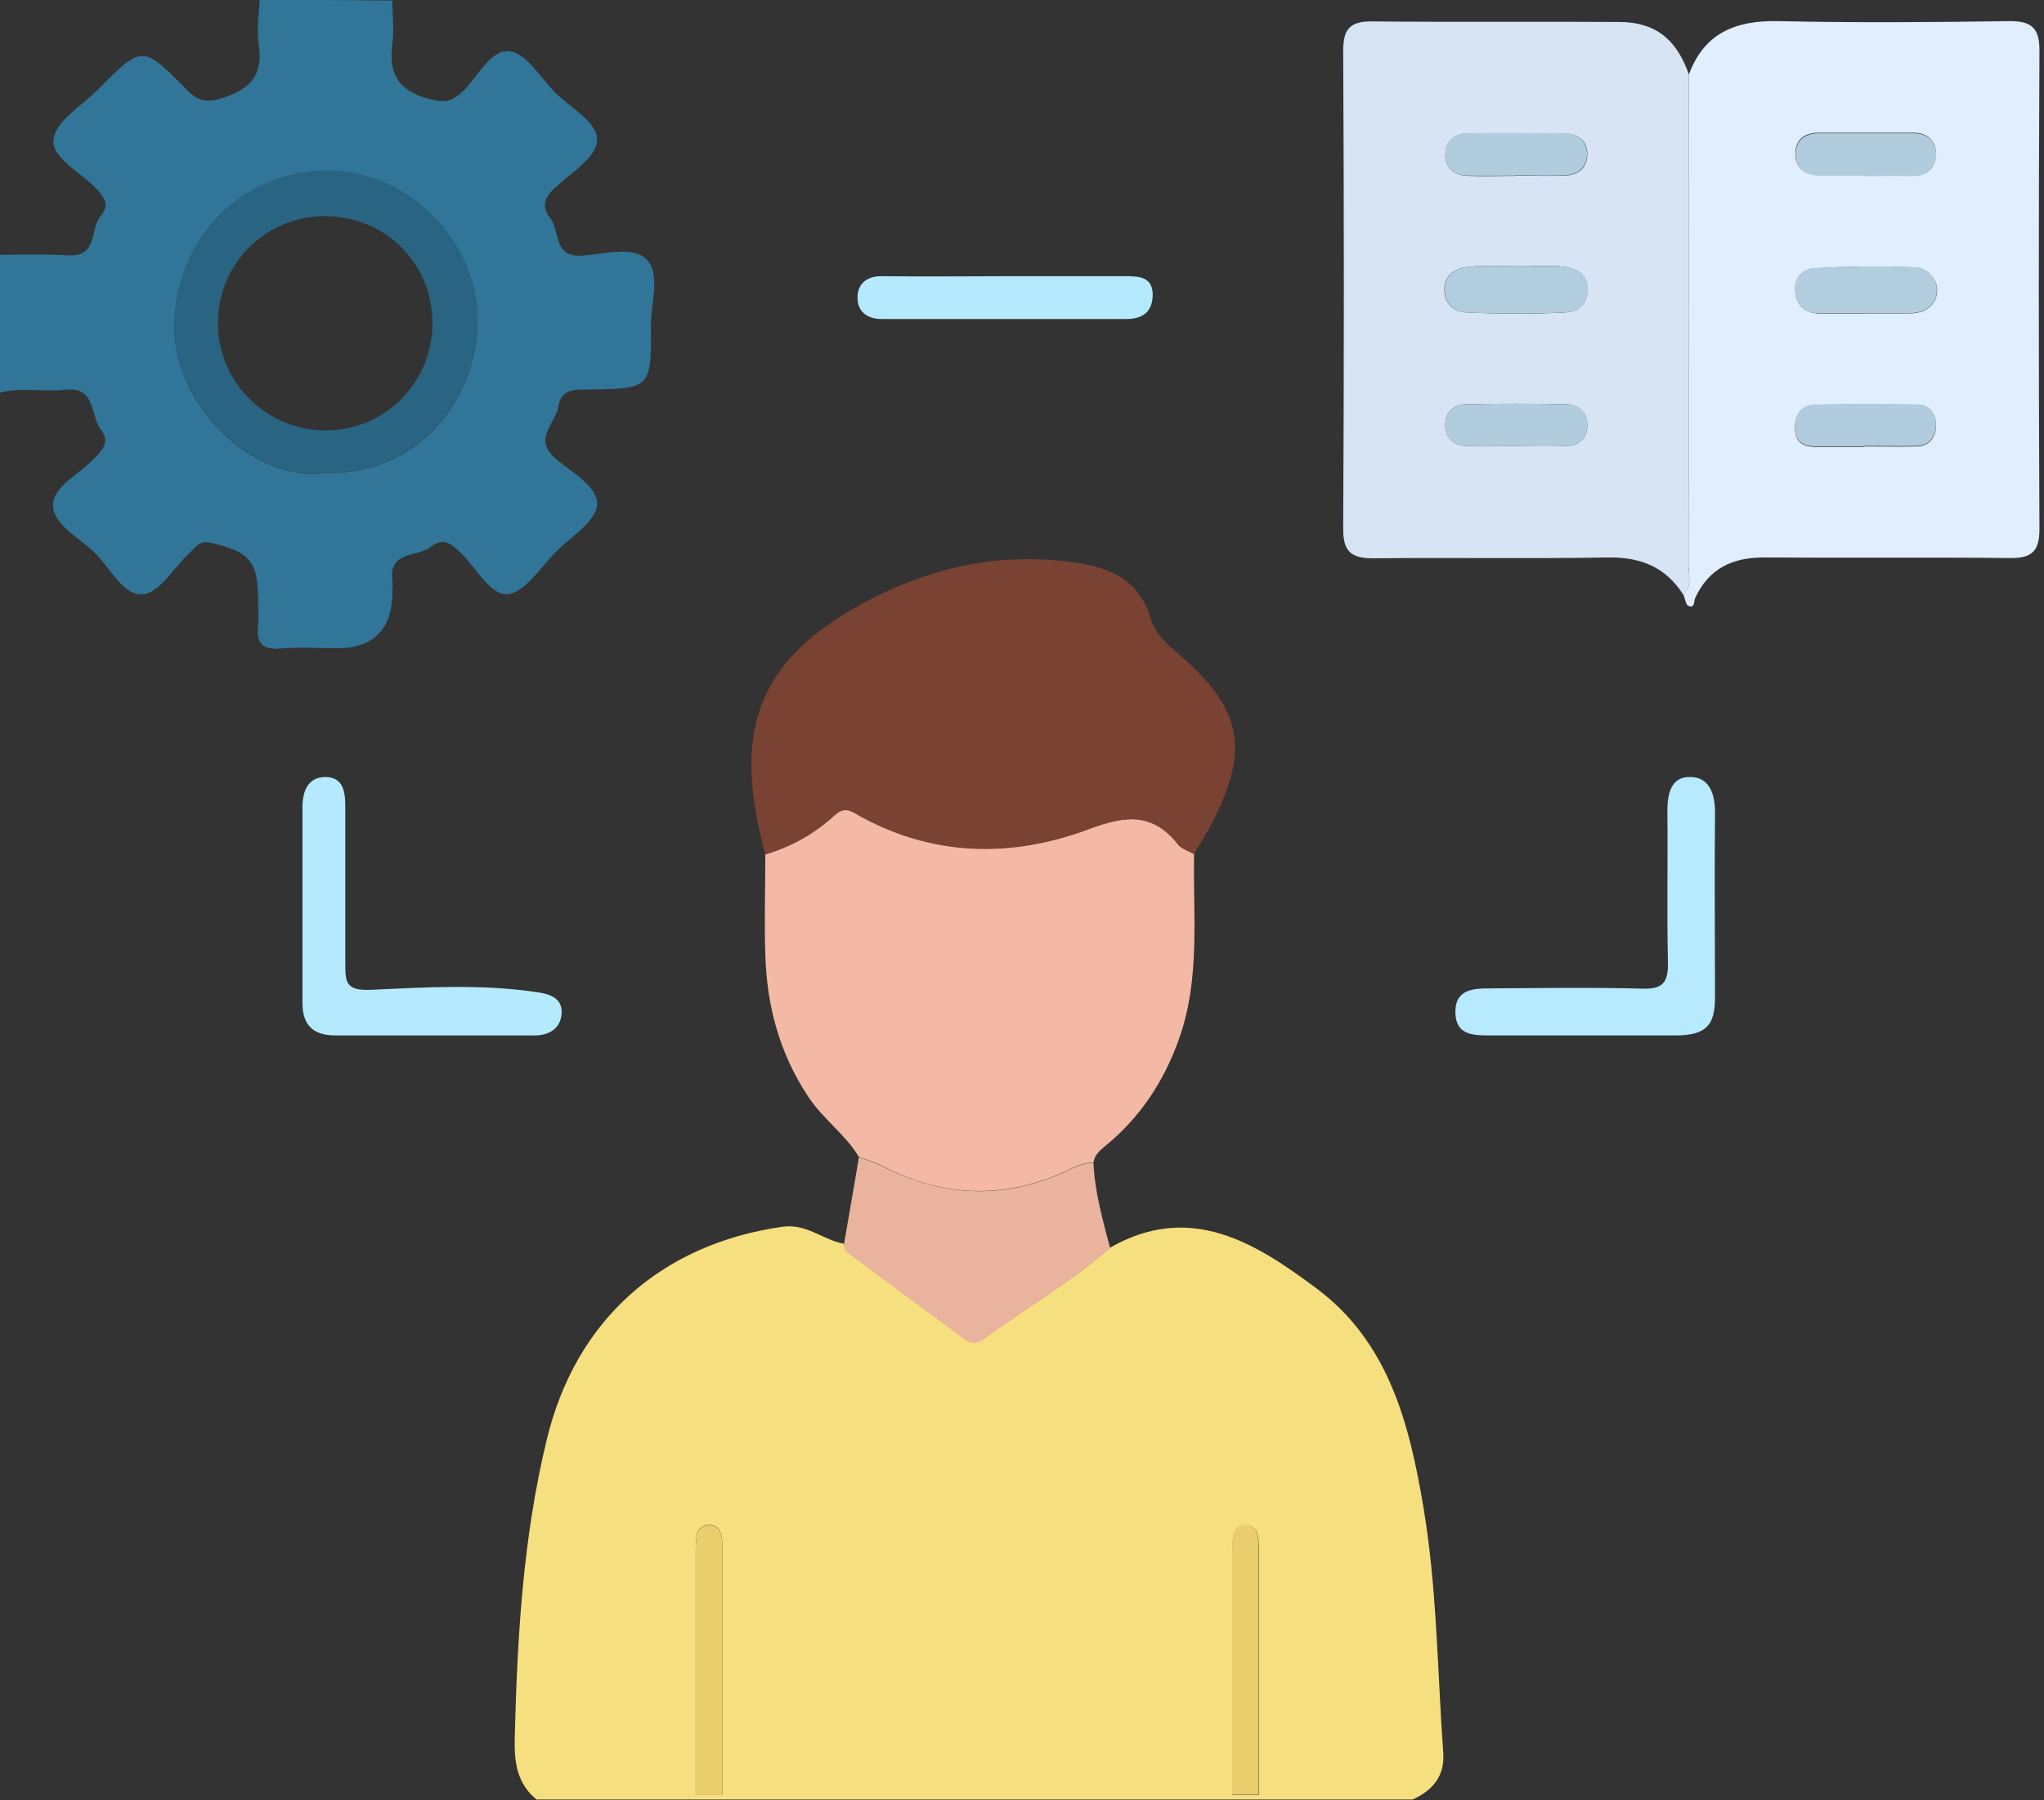
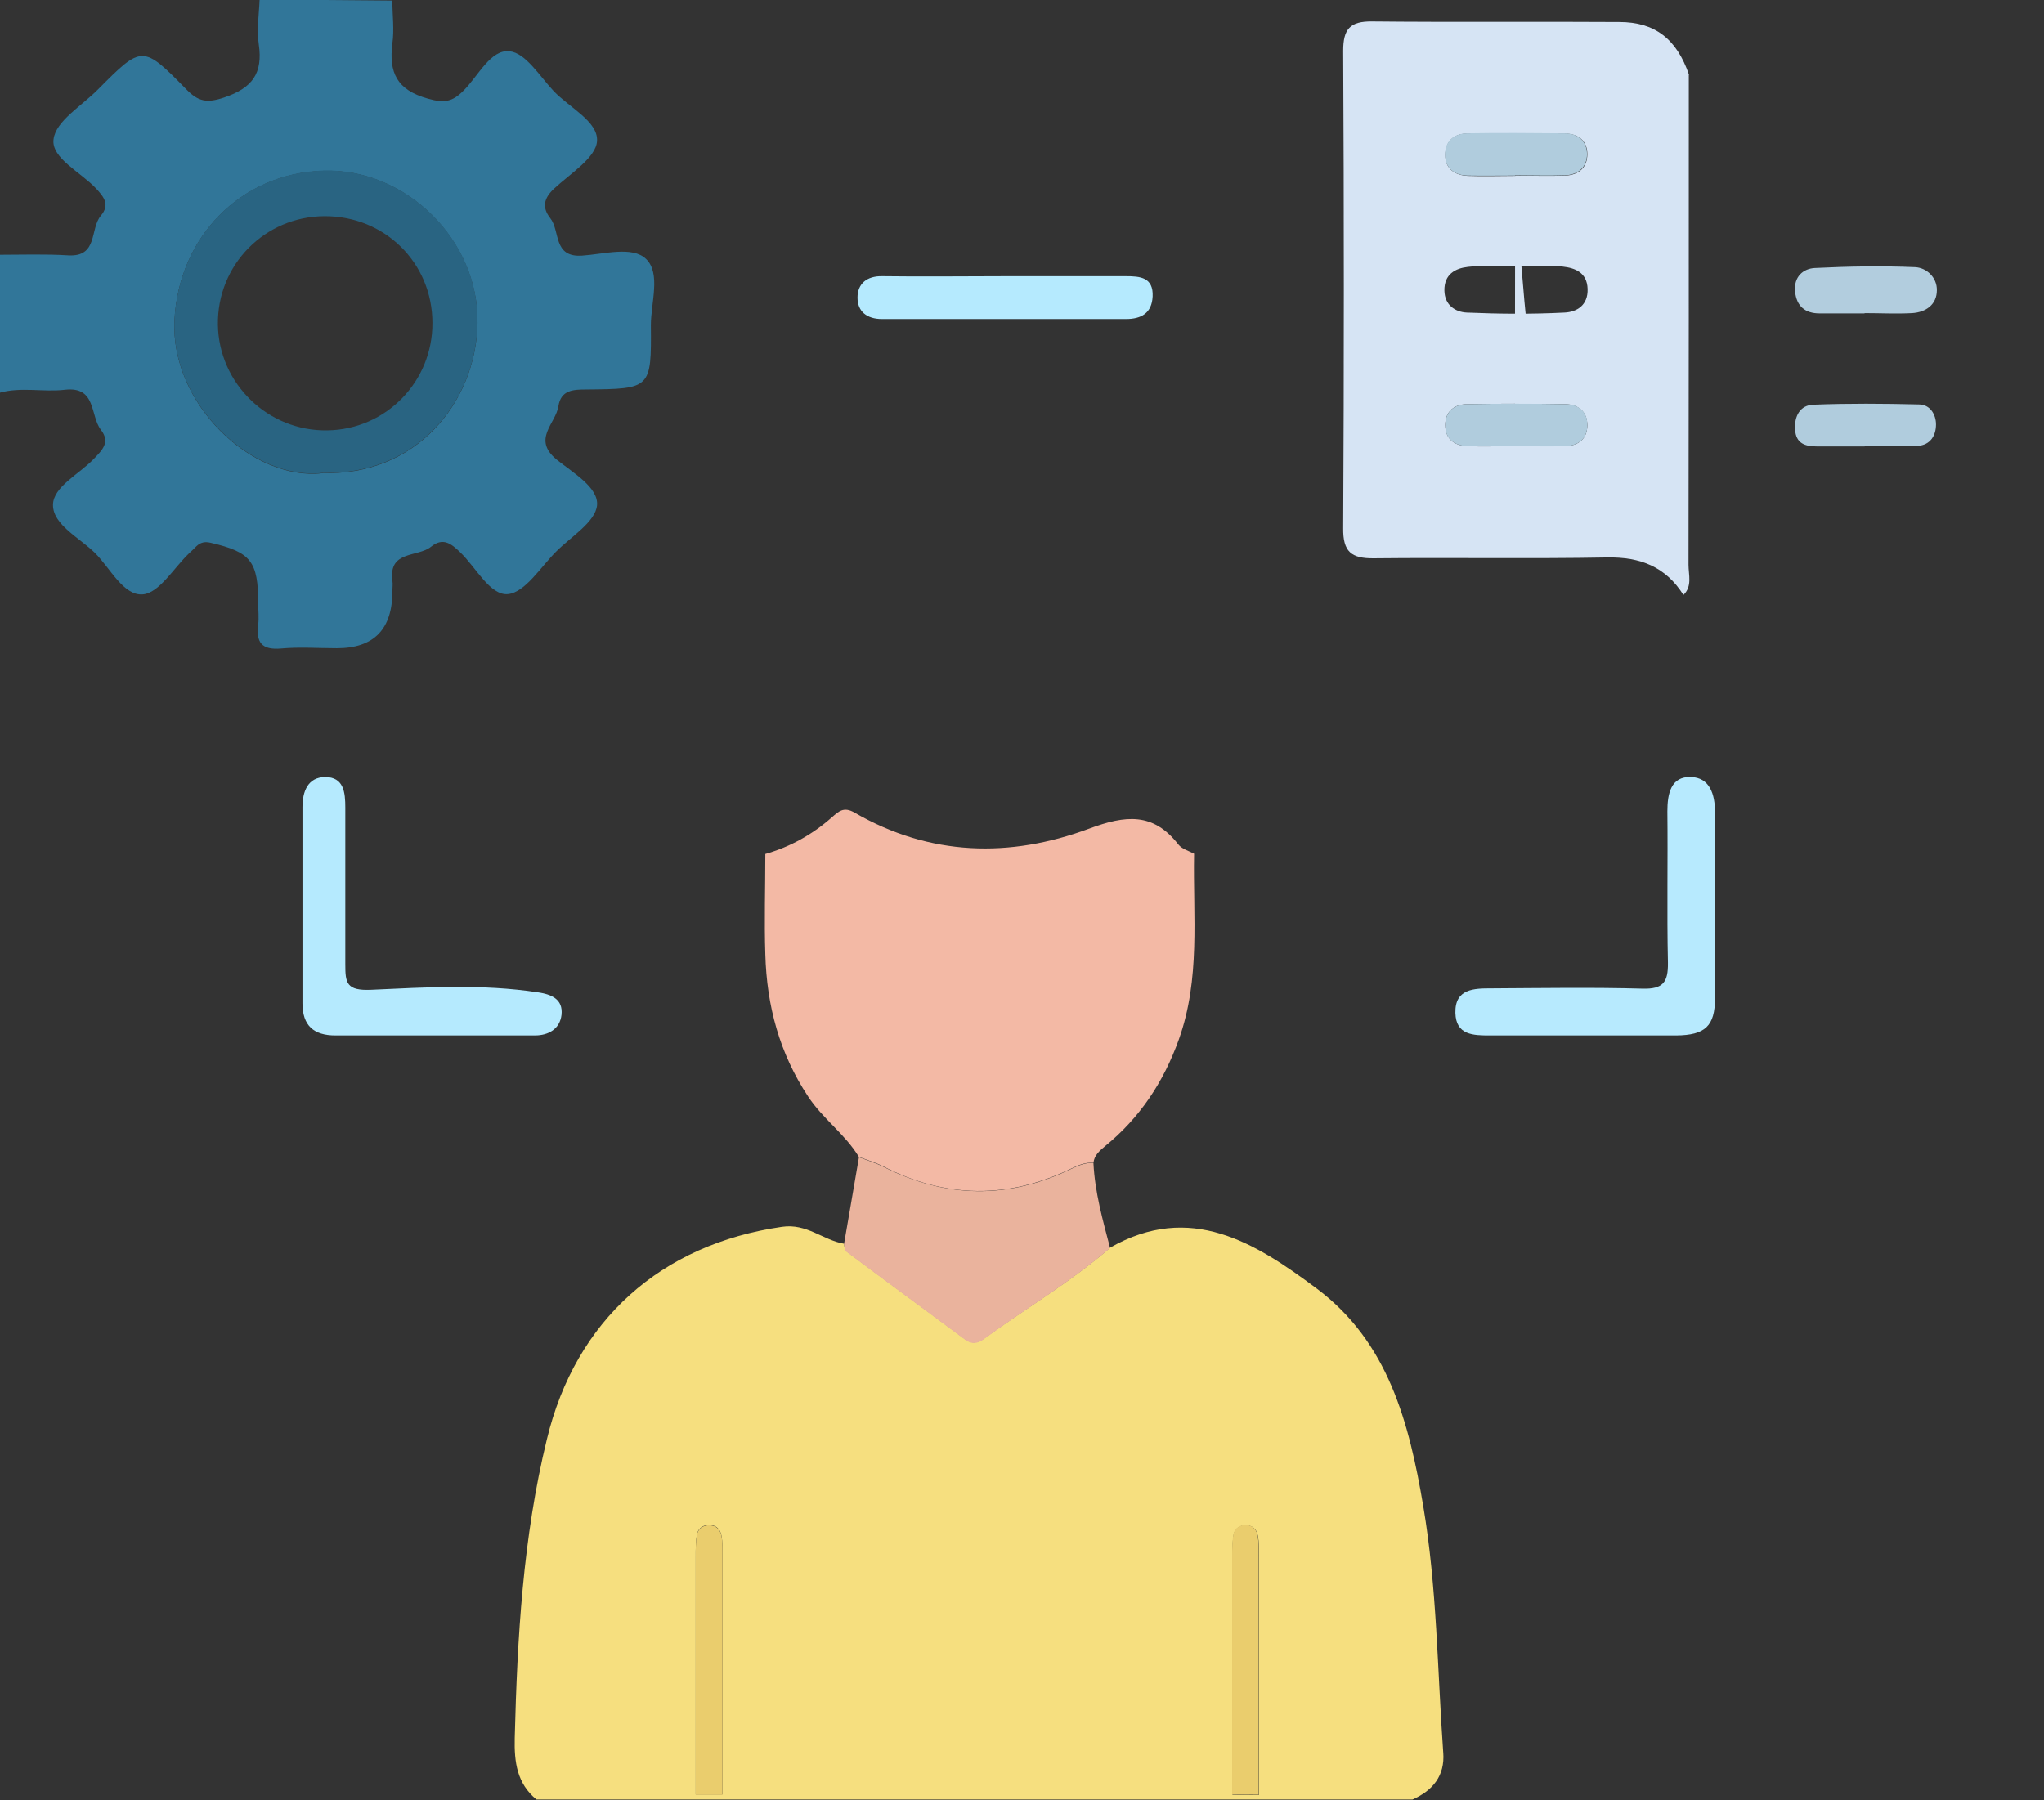
<svg xmlns="http://www.w3.org/2000/svg" width="193" height="170" viewBox="0 0 193 170" fill="none">
  <rect x="0" y="0" width="193" height="170" fill="#333333" stroke="none" />
  <g clip-path="url(#clip0_1566_1870)">
    <path d="M136.277 165.582C135.718 157.783 135.691 149.958 134.387 142.239C133.056 134.361 131.087 126.748 124.326 121.691C118.55 117.379 112.402 113.493 104.816 117.832C101.116 121.052 96.884 123.528 92.918 126.402C92.306 126.855 91.747 126.934 91.108 126.455C87.382 123.687 83.629 120.946 79.903 118.151C79.743 118.045 79.743 117.699 79.69 117.459C77.694 117.113 76.177 115.516 73.834 115.862C62.416 117.512 54.351 124.672 51.636 135.931C49.374 145.193 48.841 154.669 48.602 164.144C48.548 166.433 48.815 168.43 50.651 169.947H133.376C135.292 169.095 136.436 167.711 136.277 165.529V165.582ZM116.341 169.468C100.291 169.468 84.241 169.468 68.192 169.468C67.366 169.468 66.515 169.468 65.69 169.468C65.69 161.962 65.69 154.456 65.69 146.95C65.69 146.285 65.69 145.619 65.796 144.954C65.876 144.448 66.249 144.076 66.834 144.022C67.526 143.969 67.979 144.342 68.112 144.981C68.245 145.619 68.218 146.311 68.218 146.977C68.218 154.483 68.218 161.989 68.218 169.494C84.268 169.494 100.318 169.494 116.368 169.494C116.368 161.989 116.368 154.483 116.368 146.977C116.368 146.311 116.368 145.646 116.474 144.981C116.554 144.448 116.953 144.102 117.512 144.049C118.204 143.996 118.657 144.395 118.763 145.007C118.896 145.646 118.87 146.338 118.87 147.003C118.87 154.509 118.87 162.015 118.87 169.521C118.044 169.521 117.193 169.521 116.368 169.494L116.341 169.468Z" fill="#F6DF7F" />
    <path d="M37.05 0.106C37.05 1.437 37.236 2.795 37.05 4.099C36.704 6.84 37.449 8.491 40.404 9.316C41.974 9.768 42.719 9.609 43.784 8.544C45.168 7.16 46.339 4.631 48.123 4.844C49.64 5.004 50.971 7.213 52.275 8.597C53.765 10.168 56.48 11.472 56.374 13.308C56.294 14.879 53.845 16.396 52.328 17.806C51.343 18.712 51.157 19.59 51.955 20.601C52.913 21.799 52.195 24.328 54.963 24.141C57.013 24.008 59.727 23.21 61.005 24.461C62.416 25.818 61.457 28.586 61.457 30.715C61.511 36.704 61.457 36.731 55.362 36.784C54.111 36.784 52.967 36.837 52.727 38.355C52.488 40.005 50.199 41.469 52.568 43.412C54.085 44.636 56.533 46.047 56.374 47.724C56.214 49.294 53.925 50.678 52.514 52.089C51.05 53.553 49.586 55.948 47.963 56.108C46.286 56.267 44.955 53.606 43.465 52.169C42.586 51.317 41.814 50.731 40.697 51.636C39.446 52.648 36.677 51.956 37.05 54.83C37.103 55.15 37.05 55.496 37.05 55.842C37.05 59.426 35.302 61.218 31.807 61.218C30.05 61.218 28.293 61.085 26.537 61.245C24.7 61.404 24.168 60.659 24.381 58.982C24.46 58.317 24.381 57.651 24.381 56.986C24.381 53.02 23.689 52.142 19.909 51.264C19.35 51.13 18.951 51.21 18.552 51.583C18.312 51.822 18.072 52.062 17.833 52.275C16.396 53.659 15.011 56.028 13.468 56.134C11.658 56.267 10.407 53.659 8.97 52.222C7.506 50.784 5.004 49.56 5.004 47.697C5.004 45.967 7.506 44.769 8.863 43.332C9.662 42.507 10.434 41.761 9.528 40.59C8.49 39.259 9.129 36.465 6.122 36.811C4.072 37.05 1.969 36.518 -0.08 37.103V24.061C2.076 24.061 4.258 23.982 6.414 24.115C9.289 24.301 8.464 21.613 9.528 20.362C10.38 19.35 9.848 18.632 9.076 17.806C7.639 16.263 4.817 14.932 5.057 13.149C5.27 11.418 7.745 9.981 9.262 8.437C13.415 4.259 13.468 4.232 17.593 8.437C18.711 9.582 19.51 9.768 21.16 9.209C23.848 8.304 24.833 6.92 24.434 4.179C24.221 2.795 24.46 1.357 24.514 -0.053C28.692 -0.027 32.845 0.027 37.023 0.053L37.05 0.106ZM30.449 44.663C39.153 45.009 44.955 38.088 45.088 30.529C45.221 22.704 38.328 15.89 30.556 16.13C22.651 16.369 16.875 22.464 16.475 30.21C16.05 38.168 23.875 45.461 30.449 44.689V44.663Z" fill="#317699" />
-     <path d="M159.46 7.053C160.924 3.087 163.905 1.916 167.897 1.996C175.164 2.156 182.43 2.103 189.696 1.996C191.879 1.97 192.597 2.688 192.571 4.871C192.491 19.909 192.491 34.921 192.571 49.959C192.571 52.035 191.879 52.727 189.803 52.701C182.031 52.621 174.259 52.701 166.513 52.648C163.559 52.648 161.35 53.712 160.072 56.454C159.912 56.773 160.072 57.465 159.433 57.226C159.167 57.119 159.114 56.533 158.954 56.161C159.806 55.336 159.433 54.271 159.433 53.313C159.46 37.875 159.433 22.464 159.46 7.027V7.053ZM176.069 29.598C177.559 29.598 179.076 29.651 180.567 29.598C181.871 29.518 182.882 28.773 182.909 27.442C182.909 26.244 181.924 25.312 180.86 25.259C177.692 25.126 174.525 25.153 171.384 25.339C170.266 25.392 169.388 26.164 169.521 27.548C169.654 28.959 170.506 29.598 171.837 29.624C173.247 29.624 174.684 29.624 176.095 29.624L176.069 29.598ZM176.069 42.161C177.719 42.161 179.396 42.214 181.046 42.161C182.27 42.107 182.829 41.176 182.803 40.138C182.803 39.233 182.27 38.275 181.179 38.248C177.852 38.195 174.525 38.142 171.198 38.275C169.973 38.328 169.414 39.339 169.494 40.617C169.574 41.948 170.452 42.214 171.57 42.214C173.061 42.214 174.551 42.214 176.069 42.214V42.161ZM176.042 16.582C177.532 16.582 179.05 16.555 180.54 16.582C182.004 16.609 182.829 15.81 182.803 14.506C182.803 13.361 182.057 12.536 180.673 12.536C177.666 12.536 174.684 12.536 171.677 12.536C170.426 12.536 169.547 13.175 169.521 14.453C169.494 15.89 170.426 16.502 171.783 16.529C173.194 16.529 174.605 16.529 176.015 16.529L176.042 16.582Z" fill="#E0EEFE" />
-     <path d="M159.46 7.053C159.46 22.491 159.46 37.902 159.433 53.34C159.433 54.298 159.806 55.362 158.954 56.188C157.277 53.526 154.882 52.594 151.768 52.648C144.421 52.781 137.075 52.648 129.729 52.727C127.573 52.754 126.801 52.089 126.828 49.88C126.908 34.841 126.908 19.803 126.828 4.791C126.828 2.742 127.467 1.996 129.569 2.023C137.341 2.103 145.113 2.023 152.885 2.076C156.266 2.076 158.315 3.673 159.486 7.08L159.46 7.053ZM143.33 25.153C141.76 25.153 140.136 25.02 138.592 25.206C137.421 25.339 136.357 25.898 136.383 27.442C136.41 28.852 137.448 29.465 138.486 29.518C141.573 29.651 144.661 29.677 147.722 29.518C148.893 29.465 149.958 28.826 149.904 27.282C149.851 25.738 148.733 25.312 147.562 25.179C146.151 25.02 144.741 25.153 143.303 25.153H143.33ZM143.064 16.582C144.634 16.582 146.231 16.635 147.802 16.582C149.053 16.529 149.878 15.837 149.878 14.559C149.878 13.282 148.999 12.616 147.748 12.616C144.688 12.59 141.6 12.563 138.539 12.616C137.288 12.616 136.463 13.362 136.463 14.639C136.463 15.917 137.341 16.555 138.592 16.609C140.083 16.662 141.573 16.609 143.091 16.609L143.064 16.582ZM143.037 42.134C144.608 42.134 146.205 42.161 147.775 42.134C149.026 42.108 149.878 41.442 149.878 40.164C149.878 38.887 149.026 38.195 147.802 38.168C144.741 38.115 141.653 38.115 138.566 38.168C137.315 38.168 136.463 38.86 136.463 40.138C136.463 41.415 137.288 42.081 138.539 42.134C140.03 42.187 141.52 42.134 143.037 42.134Z" fill="#D6E4F4" />
+     <path d="M159.46 7.053C159.46 22.491 159.46 37.902 159.433 53.34C159.433 54.298 159.806 55.362 158.954 56.188C157.277 53.526 154.882 52.594 151.768 52.648C144.421 52.781 137.075 52.648 129.729 52.727C127.573 52.754 126.801 52.089 126.828 49.88C126.908 34.841 126.908 19.803 126.828 4.791C126.828 2.742 127.467 1.996 129.569 2.023C137.341 2.103 145.113 2.023 152.885 2.076C156.266 2.076 158.315 3.673 159.486 7.08L159.46 7.053ZM143.33 25.153C141.76 25.153 140.136 25.02 138.592 25.206C137.421 25.339 136.357 25.898 136.383 27.442C136.41 28.852 137.448 29.465 138.486 29.518C141.573 29.651 144.661 29.677 147.722 29.518C148.893 29.465 149.958 28.826 149.904 27.282C149.851 25.738 148.733 25.312 147.562 25.179C146.151 25.02 144.741 25.153 143.303 25.153H143.33ZM143.064 16.582C144.634 16.582 146.231 16.635 147.802 16.582C149.053 16.529 149.878 15.837 149.878 14.559C149.878 13.282 148.999 12.616 147.748 12.616C144.688 12.59 141.6 12.563 138.539 12.616C137.288 12.616 136.463 13.362 136.463 14.639C136.463 15.917 137.341 16.555 138.592 16.609C140.083 16.662 141.573 16.609 143.091 16.609L143.064 16.582ZC144.608 42.134 146.205 42.161 147.775 42.134C149.026 42.108 149.878 41.442 149.878 40.164C149.878 38.887 149.026 38.195 147.802 38.168C144.741 38.115 141.653 38.115 138.566 38.168C137.315 38.168 136.463 38.86 136.463 40.138C136.463 41.415 137.288 42.081 138.539 42.134C140.03 42.187 141.52 42.134 143.037 42.134Z" fill="#D6E4F4" />
    <path d="M112.748 80.675C112.641 86.531 113.36 92.439 111.311 98.162C109.873 102.181 107.638 105.561 104.337 108.25C103.805 108.702 103.326 109.101 103.246 109.82C102.474 109.74 101.782 110.06 101.116 110.379C95.181 113.254 89.272 113.174 83.416 110.166C82.698 109.793 81.873 109.554 81.101 109.261C79.797 107.105 77.694 105.668 76.31 103.565C73.595 99.466 72.397 94.968 72.264 90.15C72.158 86.983 72.264 83.816 72.264 80.648C74.606 79.983 76.709 78.812 78.546 77.188C79.184 76.629 79.663 76.15 80.675 76.736C87.808 80.861 95.341 81.047 102.847 78.253C106.28 76.975 108.889 76.709 111.257 79.743C111.577 80.169 112.242 80.356 112.748 80.622V80.675Z" fill="#F3B9A5" />
-     <path d="M112.748 80.675C112.242 80.382 111.603 80.196 111.257 79.797C108.862 76.736 106.28 77.002 102.847 78.306C95.367 81.101 87.808 80.915 80.675 76.789C79.663 76.203 79.184 76.656 78.546 77.241C76.709 78.865 74.606 80.01 72.264 80.701C69.177 69.283 71.146 62.336 82.165 56.614C88.207 53.473 94.649 52.142 101.516 53.127C104.896 53.606 107.584 54.804 108.649 58.397C109.048 59.728 109.98 60.659 111.018 61.538C117.379 66.914 118.124 70.774 114.238 78.093C113.759 78.972 113.254 79.823 112.748 80.675Z" fill="#794233" />
    <path d="M81.101 109.288C81.873 109.58 82.671 109.82 83.417 110.193C89.299 113.174 95.181 113.28 101.117 110.405C101.809 110.086 102.474 109.767 103.246 109.847C103.379 112.588 104.124 115.223 104.816 117.858C101.117 121.079 96.885 123.554 92.919 126.455C92.307 126.908 91.748 126.988 91.109 126.509C87.383 123.74 83.63 120.999 79.903 118.204C79.744 118.098 79.744 117.752 79.69 117.512C80.169 114.797 80.622 112.056 81.101 109.314V109.288Z" fill="#EAB39D" />
    <path d="M149.478 97.789C146.551 97.789 143.623 97.789 140.695 97.789C139.098 97.789 137.474 97.763 137.421 95.66C137.368 93.371 139.178 93.344 140.801 93.344C145.566 93.318 150.33 93.238 155.094 93.371C157.011 93.424 157.517 92.785 157.49 90.922C157.383 86.158 157.49 81.394 157.437 76.629C157.437 74.979 157.756 73.302 159.673 73.382C161.429 73.435 161.935 75.005 161.935 76.709C161.882 82.565 161.935 88.394 161.935 94.249C161.935 96.911 161.003 97.763 158.262 97.789C155.334 97.789 152.406 97.789 149.478 97.789Z" fill="#B7EAFE" />
    <path d="M40.697 97.789C37.689 97.789 34.681 97.789 31.674 97.789C29.624 97.789 28.56 96.858 28.56 94.755C28.56 88.58 28.56 82.405 28.56 76.23C28.56 74.739 29.065 73.409 30.689 73.382C32.472 73.382 32.605 74.846 32.605 76.283C32.605 81.207 32.605 86.131 32.605 91.055C32.605 92.812 32.685 93.584 35.054 93.477C40.271 93.238 45.541 92.918 50.784 93.717C52.062 93.903 53.18 94.356 53.02 95.846C52.861 97.177 51.796 97.789 50.492 97.789C47.244 97.789 43.971 97.789 40.723 97.789H40.697Z" fill="#B5EAFE" />
    <path d="M95.048 26.084C98.801 26.084 102.554 26.084 106.307 26.084C107.664 26.084 108.915 26.191 108.835 28.001C108.755 29.571 107.771 30.13 106.307 30.13C98.641 30.13 90.976 30.13 83.283 30.13C81.846 30.13 80.968 29.411 80.968 28.107C80.968 26.803 81.846 26.058 83.283 26.084C87.196 26.137 91.109 26.084 95.048 26.084Z" fill="#B5EAFE" />
    <path d="M68.191 169.494C67.366 169.494 66.515 169.494 65.689 169.494C65.689 161.989 65.689 154.483 65.689 146.977C65.689 146.311 65.689 145.646 65.796 144.981C65.876 144.475 66.248 144.102 66.834 144.049C67.526 143.996 67.978 144.368 68.112 145.007C68.245 145.646 68.218 146.338 68.218 147.003C68.218 154.509 68.218 162.015 68.218 169.521L68.191 169.494Z" fill="#EACD6D" />
    <path d="M118.843 169.494C118.018 169.494 117.166 169.494 116.341 169.468C116.341 161.962 116.341 154.456 116.341 146.95C116.341 146.285 116.341 145.619 116.447 144.954C116.527 144.422 116.926 144.076 117.485 144.022C118.177 143.969 118.63 144.368 118.736 144.981C118.869 145.619 118.843 146.311 118.843 146.977C118.843 154.483 118.843 161.989 118.843 169.494Z" fill="#EACD6D" />
    <path d="M30.449 44.663C23.875 45.434 16.05 38.142 16.476 30.183C16.875 22.464 22.651 16.343 30.556 16.103C38.355 15.89 45.248 22.677 45.088 30.503C44.955 38.062 39.153 44.982 30.449 44.636V44.663ZM30.636 20.415C24.993 20.442 20.495 25.02 20.575 30.662C20.654 36.225 25.312 40.75 30.928 40.644C36.438 40.564 40.856 36.039 40.83 30.503C40.83 24.833 36.332 20.388 30.636 20.415Z" fill="#296482" />
    <path d="M176.069 29.598C174.658 29.598 173.221 29.598 171.81 29.598C170.453 29.598 169.628 28.932 169.494 27.521C169.361 26.137 170.266 25.366 171.358 25.312C174.525 25.153 177.692 25.099 180.833 25.232C181.924 25.286 182.909 26.217 182.883 27.415C182.883 28.746 181.871 29.491 180.54 29.571C179.05 29.651 177.533 29.571 176.042 29.571L176.069 29.598Z" fill="#B2CDDE" />
    <path d="M176.068 42.161C174.578 42.161 173.087 42.161 171.57 42.161C170.452 42.161 169.574 41.894 169.494 40.564C169.414 39.286 169.973 38.275 171.197 38.221C174.524 38.088 177.851 38.115 181.178 38.195C182.27 38.195 182.802 39.179 182.802 40.084C182.802 41.123 182.27 42.054 181.045 42.107C179.395 42.161 177.718 42.107 176.068 42.107V42.161Z" fill="#B0CCDD" />
-     <path d="M176.042 16.582C174.631 16.582 173.221 16.582 171.81 16.582C170.452 16.582 169.521 15.917 169.547 14.506C169.574 13.228 170.452 12.59 171.703 12.59C174.711 12.59 177.692 12.59 180.7 12.59C182.057 12.59 182.802 13.388 182.829 14.559C182.829 15.863 182.004 16.662 180.567 16.635C179.076 16.609 177.559 16.635 176.068 16.635L176.042 16.582Z" fill="#B0CCDD" />
-     <path d="M143.33 25.153C144.741 25.153 146.178 25.046 147.589 25.179C148.76 25.312 149.878 25.738 149.931 27.282C149.984 28.826 148.919 29.465 147.748 29.518C144.661 29.651 141.573 29.651 138.512 29.518C137.474 29.465 136.436 28.879 136.41 27.442C136.383 25.898 137.421 25.339 138.619 25.206C140.189 25.02 141.786 25.153 143.357 25.153H143.33Z" fill="#B2CDDE" />
    <path d="M143.064 16.582C141.574 16.582 140.083 16.609 138.566 16.582C137.315 16.555 136.463 15.89 136.437 14.612C136.437 13.335 137.262 12.616 138.513 12.59C141.574 12.536 144.661 12.563 147.722 12.59C148.973 12.59 149.825 13.282 149.851 14.533C149.851 15.81 149.026 16.502 147.775 16.555C146.205 16.609 144.608 16.555 143.037 16.555L143.064 16.582Z" fill="#B0CCDD" />
    <path d="M143.038 42.134C141.547 42.134 140.057 42.161 138.54 42.134C137.289 42.081 136.437 41.415 136.463 40.138C136.463 38.86 137.315 38.168 138.566 38.168C141.627 38.115 144.715 38.115 147.802 38.168C149.053 38.168 149.905 38.887 149.878 40.164C149.878 41.442 149.027 42.107 147.776 42.134C146.205 42.187 144.608 42.134 143.038 42.134Z" fill="#B0CCDD" />
  </g>
  <defs>
    <clipPath id="clip0_1566_1870">
      <rect width="192.597" height="170" fill="white" />
    </clipPath>
  </defs>
</svg>